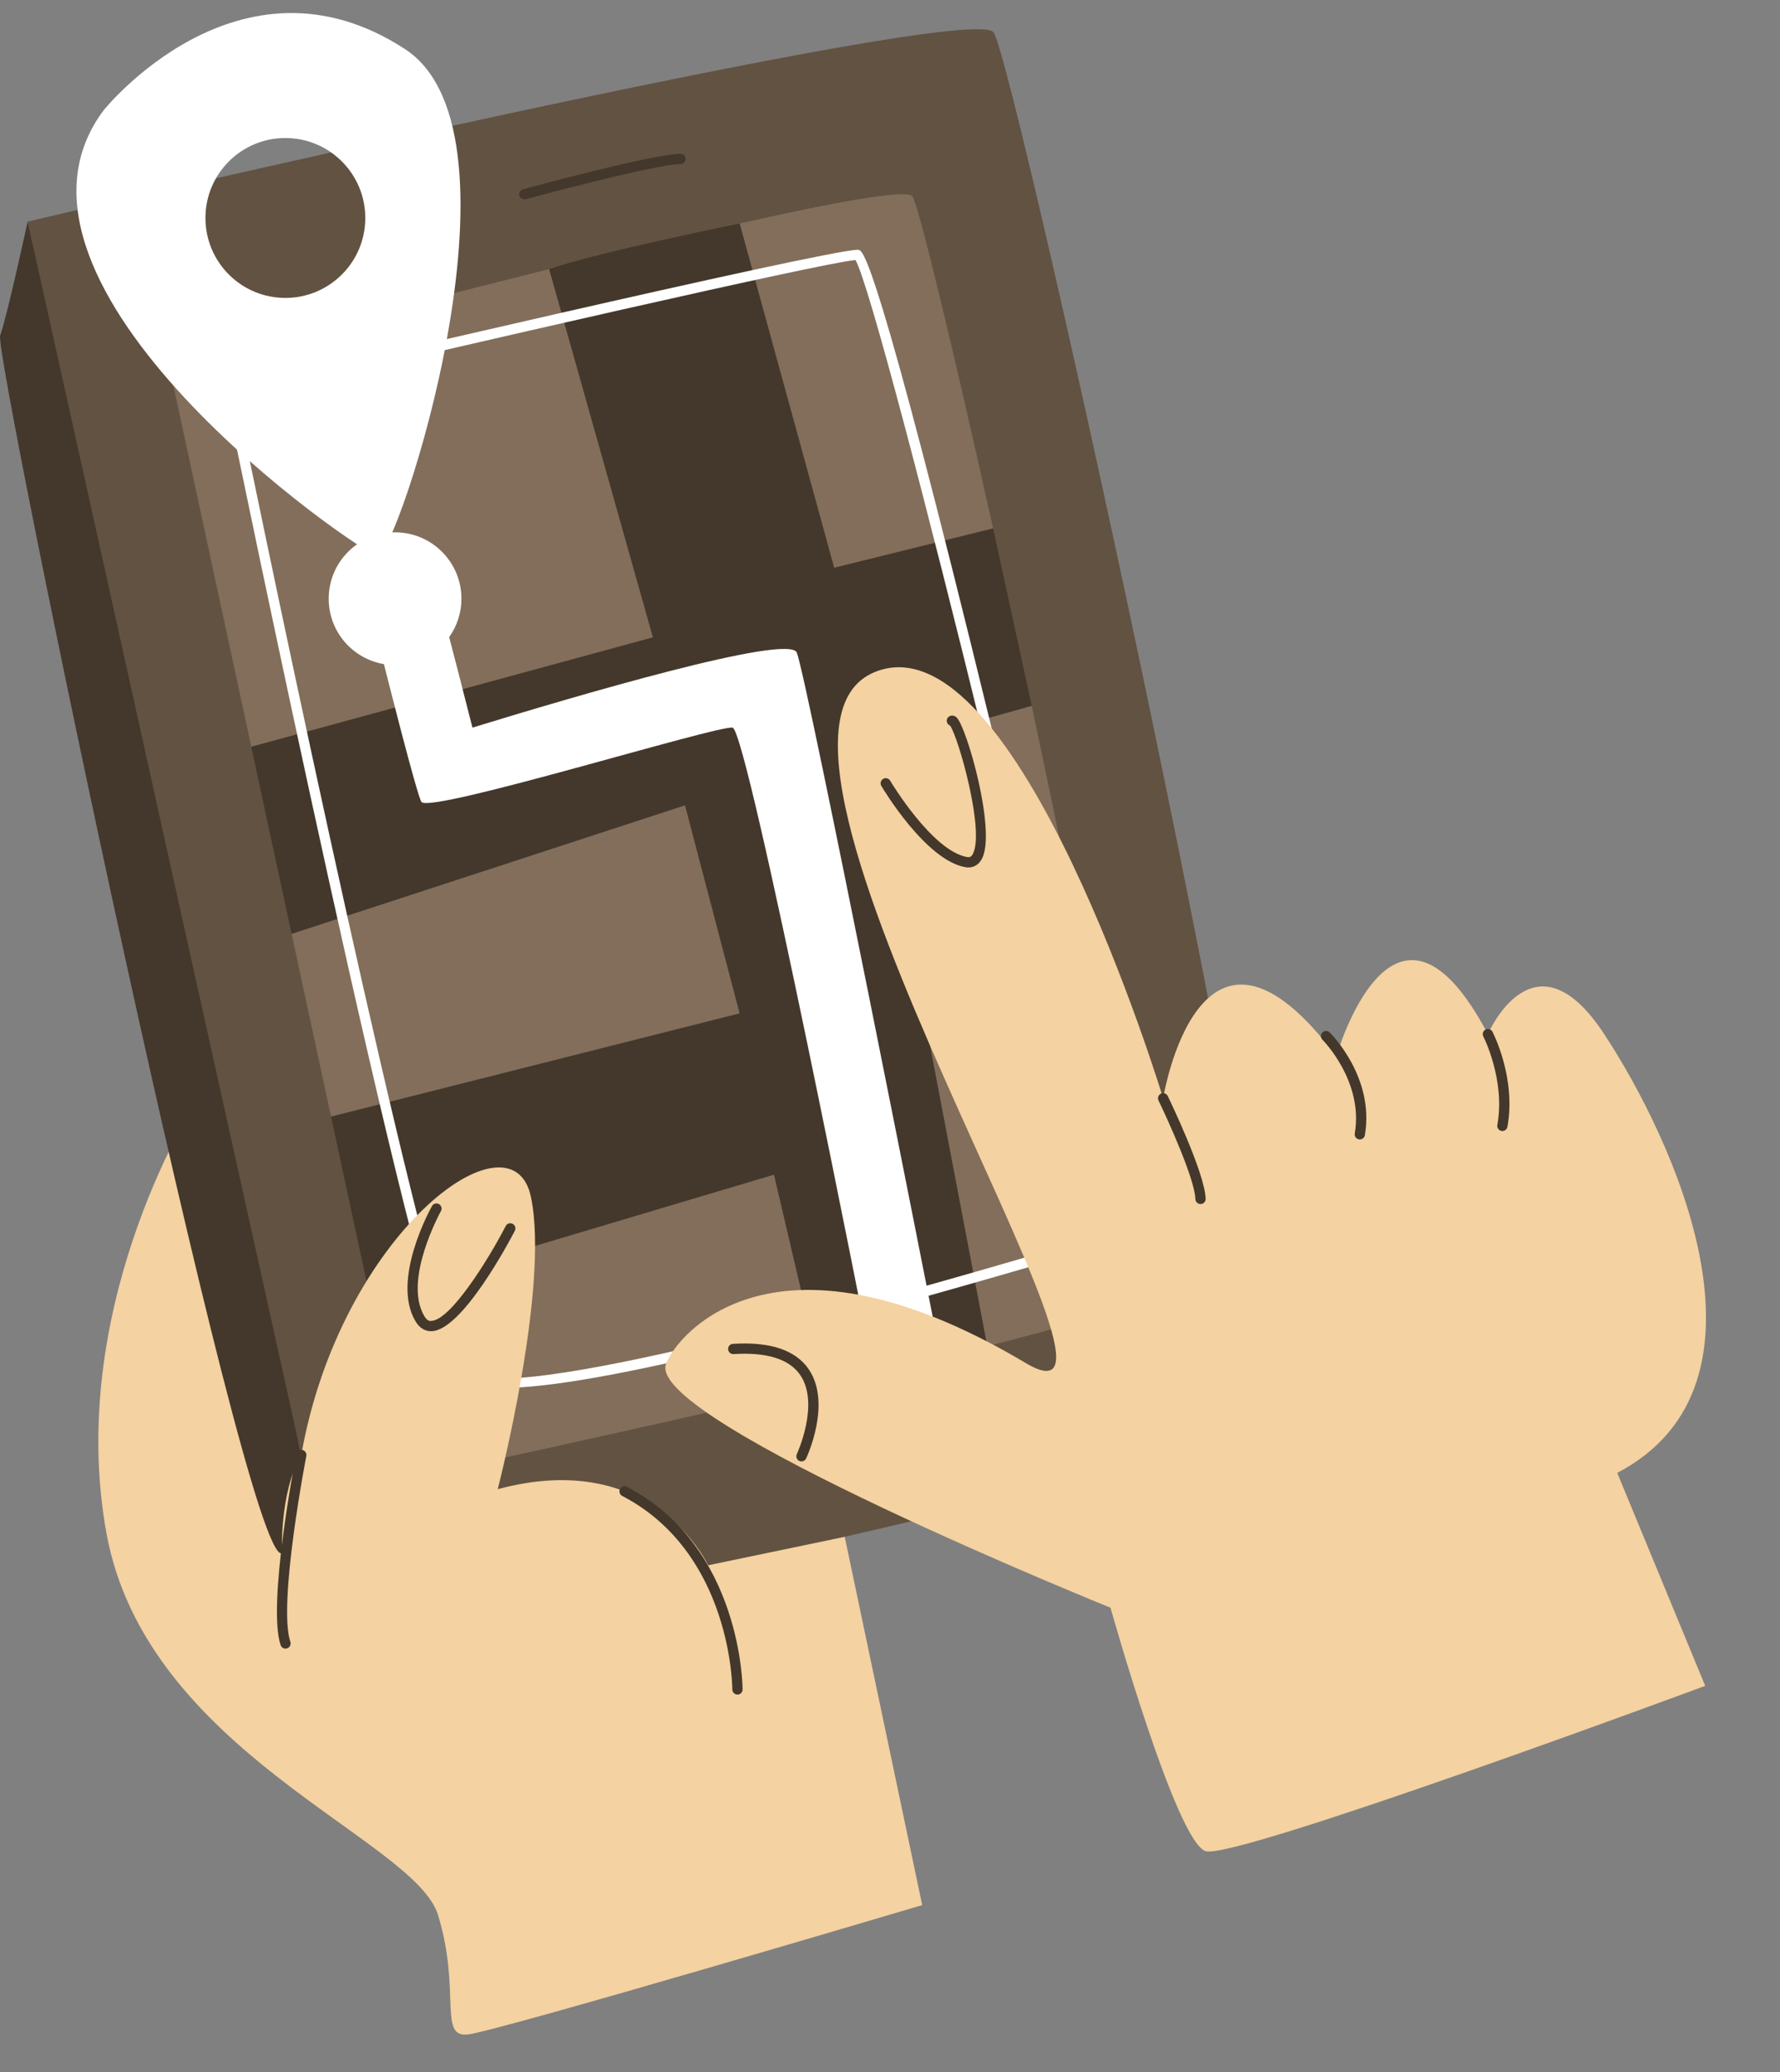
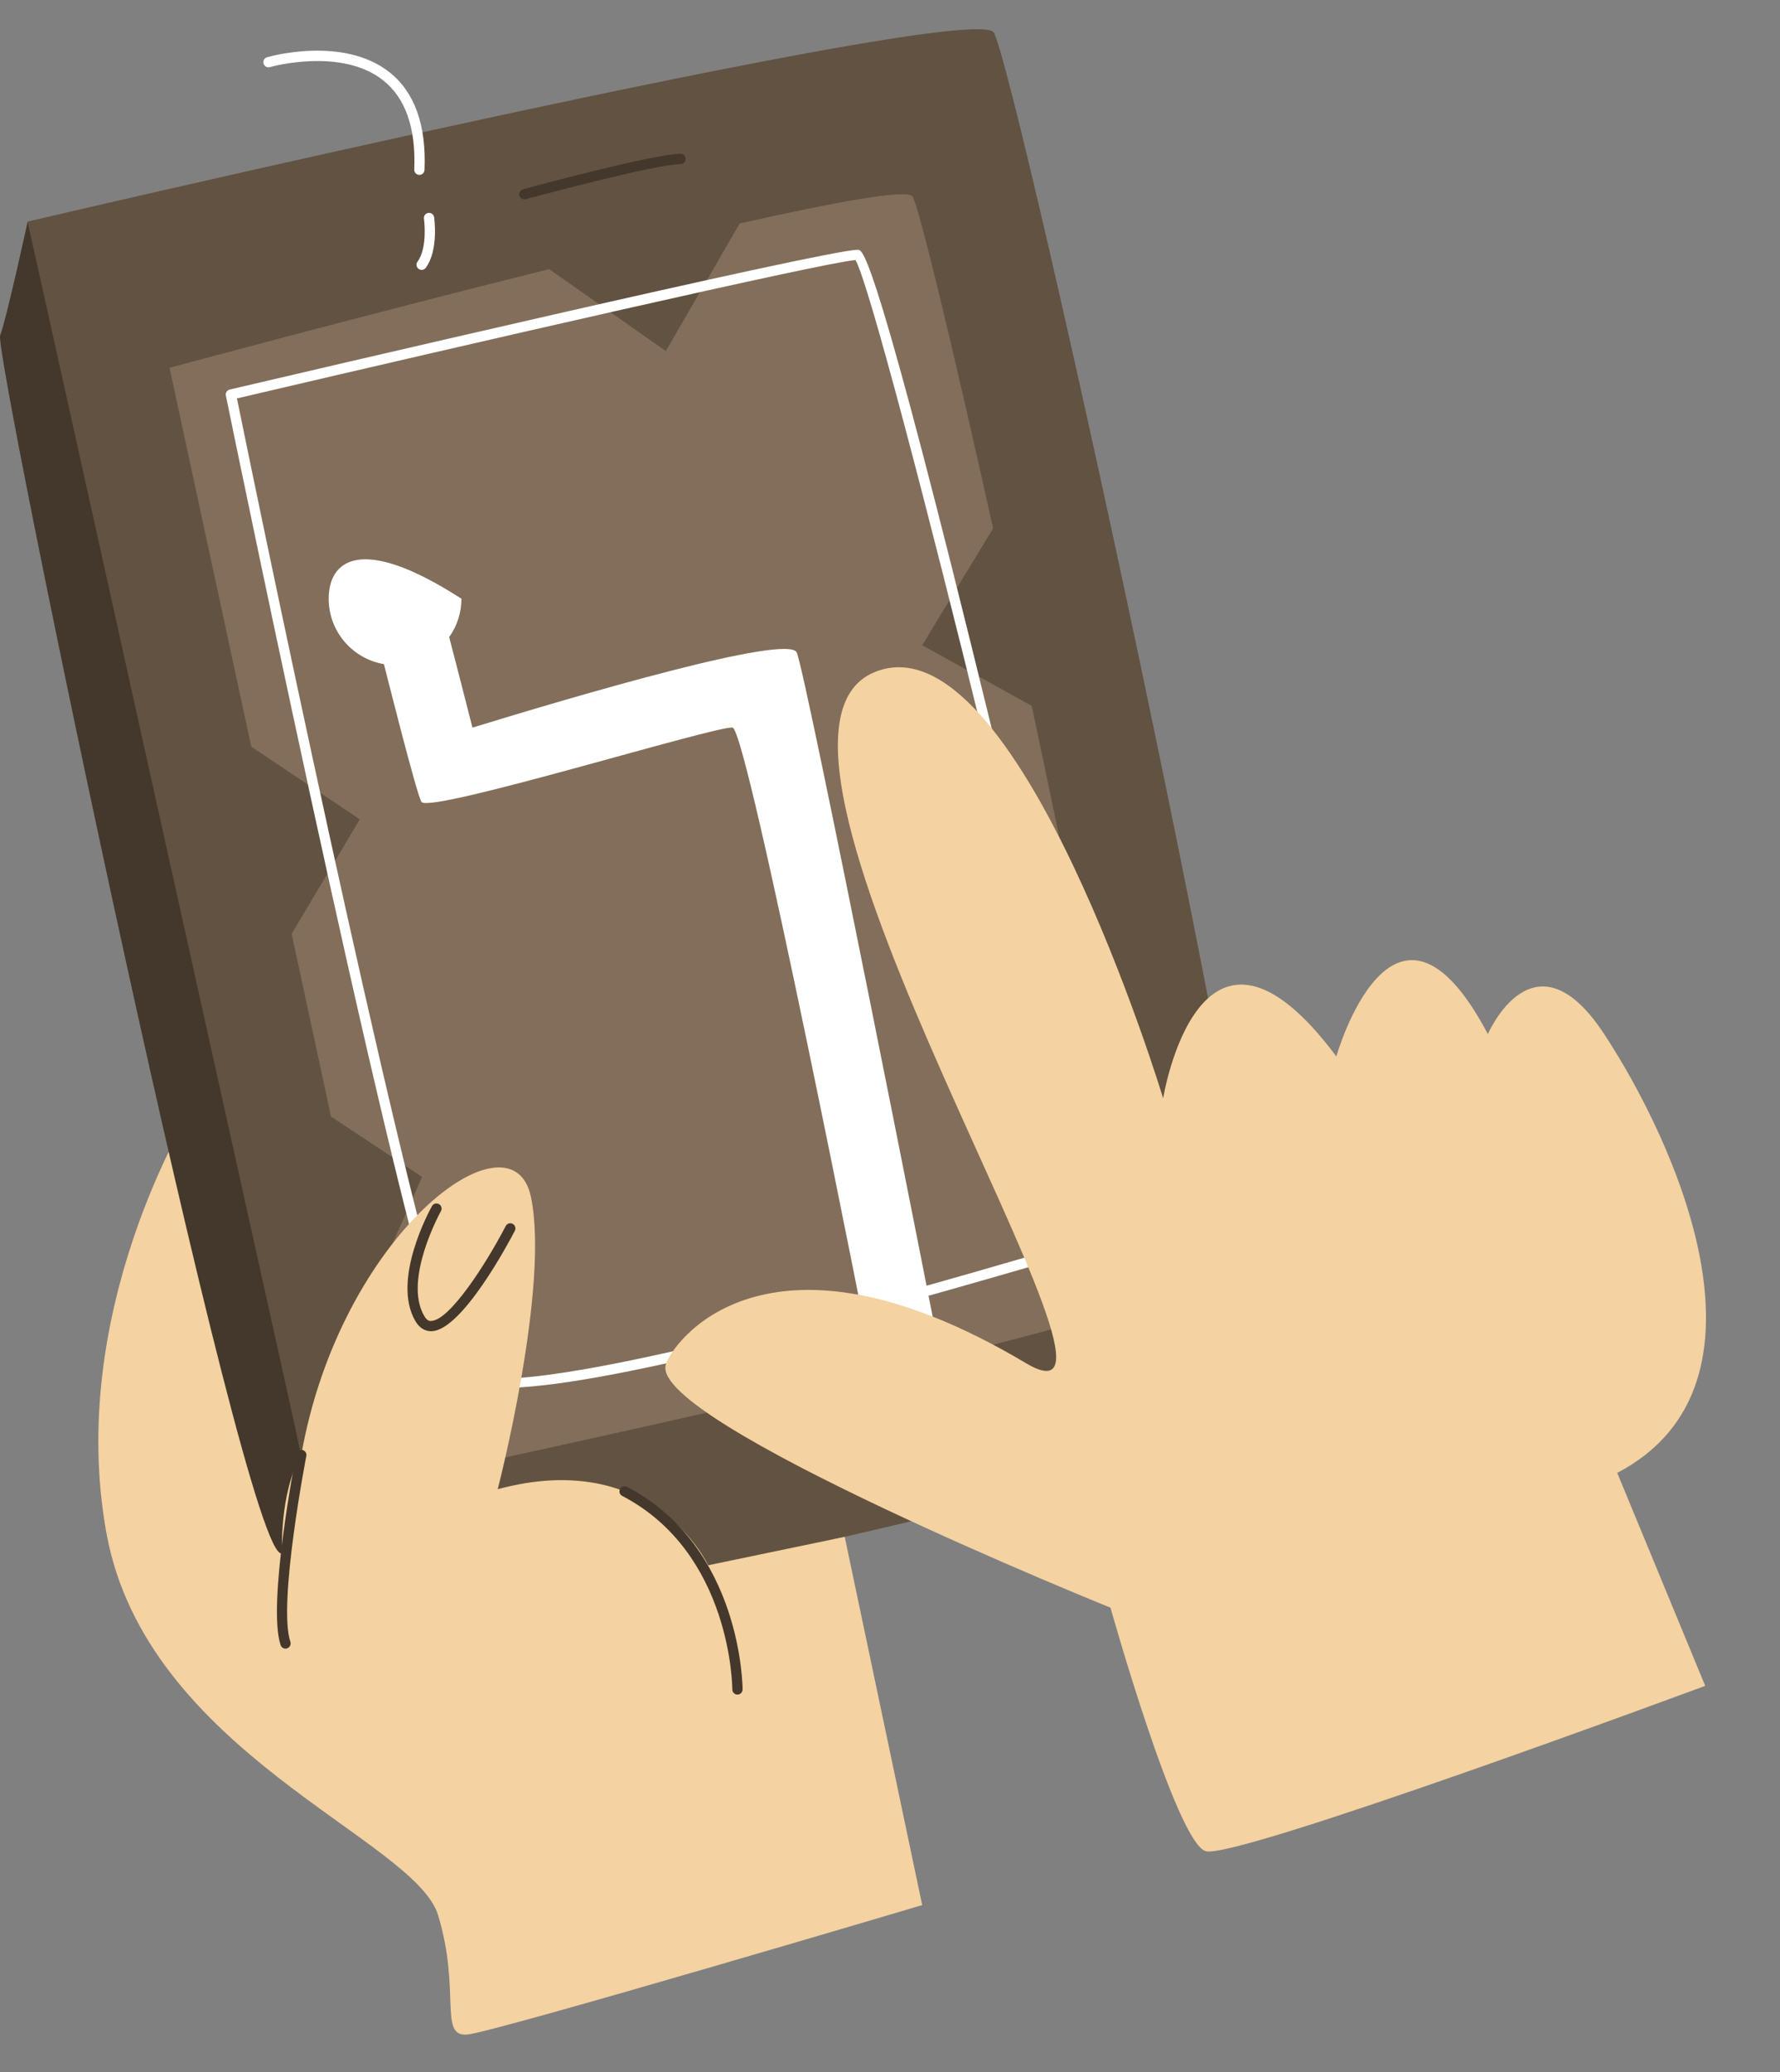
<svg xmlns="http://www.w3.org/2000/svg" width="55" height="64" viewBox="0 0 55 64" fill="none">
  <rect x="0" y="0" width="55" height="64" fill="#808080" stroke="none" />
  <path d="M0.854 6.844C0.854 6.844 30.015 0.009 30.701 1.001C31.387 1.992 40.335 42.776 39.182 43.921C38.03 45.066 10.375 50.966 10.375 50.966L0.854 6.844Z" fill="#625241" />
  <path d="M5.238 11.36C5.238 11.36 11.145 9.763 16.968 8.312L20.573 10.842L22.855 6.903C25.833 6.233 28.032 5.832 28.195 6.067C28.387 6.345 29.45 10.756 30.686 16.32L28.496 19.929L31.879 21.802C33.738 30.526 35.504 39.715 35.033 40.183C34.787 40.427 32.987 40.95 30.506 41.581L27.321 41.052L25.444 42.805C19.361 44.225 12.639 45.66 12.639 45.66L11.419 40.007L13.041 36.352L10.228 34.488L9.011 28.845L11.116 25.307L7.764 23.064L5.238 11.36Z" fill="#826E5A" />
-   <path d="M16.968 8.312L20.174 19.686L7.763 23.064L9.011 28.845L21.166 24.874L22.853 31.3L10.228 34.488L11.419 40.007L23.915 36.282L25.444 42.805C25.444 42.805 30.002 41.709 30.506 41.58L26.999 23.172L31.879 21.801C31.879 21.801 30.752 16.615 30.686 16.32L25.775 17.536L22.855 6.903C22.855 6.904 18.456 7.795 16.968 8.312Z" fill="#43382B" />
  <path d="M16.201 6.158C16.162 6.158 16.125 6.144 16.096 6.119C16.067 6.094 16.048 6.059 16.043 6.021C16.038 5.982 16.047 5.944 16.068 5.912C16.09 5.88 16.122 5.856 16.159 5.847C16.324 5.802 20.204 4.751 21.028 4.751C21.07 4.751 21.11 4.768 21.14 4.797C21.169 4.827 21.186 4.867 21.186 4.909C21.186 4.951 21.169 4.992 21.14 5.021C21.11 5.051 21.07 5.068 21.028 5.068C20.246 5.068 16.282 6.142 16.242 6.153C16.229 6.156 16.215 6.158 16.201 6.158Z" fill="#43382B" />
  <path d="M15.508 42.871C14.78 42.871 14.291 42.758 14.102 42.505C12.84 40.815 7.218 13.385 6.979 12.218C6.971 12.178 6.978 12.136 7.001 12.101C7.023 12.066 7.058 12.042 7.098 12.032C9 11.586 25.532 7.715 26.497 7.715C26.508 7.715 26.517 7.716 26.523 7.717C26.668 7.738 27.053 7.794 30.637 22.477C32.402 29.707 34.172 37.464 34.139 38.298C34.131 38.489 34.017 38.517 33.969 38.52C33.874 38.532 33.105 38.755 32.131 39.038C25.404 40.992 18.474 42.871 15.508 42.871ZM7.321 12.306C9.348 22.208 13.385 41.015 14.357 42.316C15.313 43.594 27.905 39.936 32.043 38.733C33.09 38.429 33.603 38.281 33.825 38.227C33.81 36.271 27.228 9.37 26.433 8.032C25.494 8.101 14.636 10.591 7.321 12.306Z" fill="white" />
  <path d="M21.881 48.347C21.881 48.347 20.195 44.697 15.379 45.997C15.379 45.997 16.994 39.754 16.404 36.964C15.814 34.174 10.514 38.106 9.309 44.94C9.309 44.94 6.567 33.286 6.157 33.871C5.748 34.456 2.059 40.572 3.288 47.351C4.518 54.13 12.818 56.794 13.535 59.15C14.252 61.507 13.535 62.942 14.457 62.839C15.379 62.737 28.495 58.843 28.495 58.843L26.101 47.468L21.881 48.347Z" fill="#F4D2A1" />
  <path d="M13.32 41.117C13.179 41.117 12.986 41.061 12.838 40.81C12.082 39.535 13.296 37.345 13.348 37.252C13.358 37.234 13.372 37.218 13.388 37.205C13.404 37.192 13.423 37.183 13.443 37.177C13.463 37.172 13.484 37.17 13.505 37.172C13.526 37.175 13.546 37.182 13.564 37.192C13.64 37.235 13.667 37.331 13.624 37.408C13.613 37.429 12.448 39.531 13.11 40.649C13.191 40.786 13.27 40.812 13.326 40.799C13.902 40.783 15.043 38.994 15.626 37.869C15.667 37.791 15.762 37.76 15.84 37.801C15.918 37.842 15.948 37.937 15.908 38.015C15.745 38.33 14.284 41.09 13.335 41.117C13.33 41.117 13.325 41.117 13.32 41.117ZM8.822 50.921C8.755 50.921 8.694 50.879 8.671 50.813C8.253 49.572 9.117 45.099 9.154 44.909C9.162 44.868 9.186 44.832 9.221 44.808C9.256 44.785 9.298 44.776 9.339 44.784C9.425 44.8 9.481 44.884 9.465 44.97C9.456 45.015 8.58 49.55 8.972 50.712C8.98 50.735 8.982 50.761 8.978 50.786C8.975 50.81 8.965 50.834 8.95 50.855C8.936 50.875 8.916 50.892 8.894 50.903C8.872 50.915 8.847 50.921 8.822 50.921ZM22.787 52.341H22.786C22.765 52.34 22.744 52.336 22.725 52.328C22.706 52.32 22.689 52.308 22.674 52.294C22.659 52.279 22.648 52.261 22.64 52.242C22.632 52.223 22.628 52.202 22.628 52.181C22.628 52.139 22.609 47.966 19.225 46.204C19.207 46.194 19.19 46.181 19.177 46.165C19.163 46.149 19.153 46.131 19.147 46.111C19.141 46.091 19.139 46.07 19.14 46.05C19.142 46.029 19.148 46.009 19.158 45.99C19.167 45.972 19.18 45.955 19.196 45.942C19.212 45.928 19.231 45.918 19.251 45.912C19.27 45.906 19.291 45.904 19.312 45.905C19.333 45.907 19.353 45.913 19.372 45.923C22.93 47.775 22.946 52.139 22.945 52.183C22.945 52.225 22.928 52.265 22.898 52.295C22.869 52.324 22.828 52.341 22.787 52.341Z" fill="#43382B" />
  <path d="M0.854 6.844C0.854 6.844 0.209 9.819 0.004 10.365C-0.201 10.911 7.599 48.506 8.714 47.974C8.714 47.974 8.625 46.114 9.309 44.94L0.854 6.844Z" fill="#43382B" />
-   <path d="M24.621 20.158C24.38 19.552 17.748 21.507 14.598 22.474C14.361 21.541 14.122 20.609 13.879 19.678C14.126 19.332 14.258 18.918 14.258 18.493C14.258 17.36 13.34 16.442 12.207 16.442C11.075 16.442 10.156 17.36 10.156 18.493C10.156 19.508 10.895 20.349 11.863 20.513C11.863 20.513 12.903 24.659 13.027 24.775C13.387 25.109 22.17 22.396 22.636 22.474C23.102 22.553 26.891 41.866 26.891 41.866L28.876 40.958C28.876 40.958 24.937 20.953 24.621 20.158Z" fill="white" />
-   <path d="M12.511 1.514C7.389 -1.818 3.203 3.405 3.203 3.405C-0.864 8.827 11.11 17.074 11.671 17.174C12.233 17.274 16.573 4.156 12.511 1.514ZM8.817 9.202C7.453 9.202 6.348 8.097 6.348 6.733C6.348 5.369 7.453 4.263 8.817 4.263C10.181 4.263 11.287 5.369 11.287 6.733C11.287 8.097 10.181 9.202 8.817 9.202Z" fill="white" />
+   <path d="M24.621 20.158C24.38 19.552 17.748 21.507 14.598 22.474C14.361 21.541 14.122 20.609 13.879 19.678C14.126 19.332 14.258 18.918 14.258 18.493C11.075 16.442 10.156 17.36 10.156 18.493C10.156 19.508 10.895 20.349 11.863 20.513C11.863 20.513 12.903 24.659 13.027 24.775C13.387 25.109 22.17 22.396 22.636 22.474C23.102 22.553 26.891 41.866 26.891 41.866L28.876 40.958C28.876 40.958 24.937 20.953 24.621 20.158Z" fill="white" />
  <path d="M12.959 5.402H12.952C12.91 5.4 12.87 5.382 12.842 5.351C12.813 5.32 12.799 5.279 12.8 5.237C12.854 3.952 12.528 3.023 11.831 2.475C10.534 1.455 8.361 2.066 8.339 2.073C8.319 2.078 8.299 2.08 8.278 2.078C8.257 2.076 8.237 2.069 8.219 2.059C8.201 2.049 8.184 2.035 8.171 2.019C8.159 2.003 8.149 1.984 8.143 1.964C8.137 1.944 8.136 1.923 8.138 1.902C8.14 1.882 8.147 1.862 8.157 1.843C8.167 1.825 8.18 1.809 8.197 1.796C8.213 1.783 8.232 1.774 8.252 1.768C8.347 1.74 10.604 1.108 12.028 2.226C12.809 2.84 13.176 3.858 13.117 5.25C13.115 5.291 13.098 5.33 13.069 5.358C13.039 5.386 13 5.402 12.959 5.402ZM13.027 8.336C12.998 8.336 12.969 8.328 12.944 8.312C12.919 8.297 12.899 8.275 12.886 8.249C12.873 8.223 12.867 8.193 12.869 8.164C12.872 8.135 12.882 8.107 12.9 8.083C13.223 7.645 13.101 6.764 13.1 6.755C13.094 6.714 13.105 6.671 13.13 6.638C13.155 6.604 13.193 6.582 13.235 6.576C13.276 6.57 13.318 6.581 13.352 6.606C13.386 6.631 13.408 6.669 13.414 6.71C13.42 6.751 13.556 7.728 13.155 8.272C13.14 8.292 13.121 8.308 13.099 8.319C13.077 8.33 13.052 8.336 13.027 8.336Z" fill="white" />
  <path d="M49.553 31.918C47.391 28.646 45.974 31.94 45.974 31.94C43.059 26.425 41.291 32.629 41.291 32.629C37.063 26.971 35.94 33.923 35.94 33.923C35.94 33.923 31.419 18.985 27.035 20.755C21.822 22.86 36.357 44.875 31.699 42.103C23.645 37.311 20.718 41.525 20.567 42.171C20.152 43.944 34.313 49.657 34.313 49.657C34.313 49.657 36.342 56.896 37.253 57.177C38.165 57.458 52.689 52.071 52.689 52.071L49.971 45.493C55.211 42.749 51.715 35.191 49.553 31.918Z" fill="#F4D2A1" />
-   <path d="M30.034 26.78C29.963 26.796 29.891 26.797 29.82 26.783C28.597 26.559 27.287 24.368 27.232 24.275C27.221 24.257 27.214 24.238 27.211 24.217C27.209 24.196 27.21 24.175 27.215 24.155C27.22 24.135 27.229 24.116 27.242 24.099C27.254 24.083 27.27 24.069 27.288 24.058C27.305 24.047 27.325 24.04 27.346 24.037C27.367 24.034 27.388 24.035 27.408 24.041C27.428 24.046 27.447 24.055 27.464 24.067C27.48 24.08 27.494 24.096 27.505 24.114C27.517 24.135 28.796 26.273 29.877 26.471C29.964 26.487 30.013 26.462 30.057 26.381C30.436 25.691 29.621 22.788 29.357 22.412C29.329 22.401 29.304 22.383 29.286 22.359C29.268 22.335 29.257 22.307 29.254 22.277C29.251 22.247 29.257 22.217 29.271 22.191C29.285 22.164 29.305 22.142 29.331 22.126C29.388 22.094 29.477 22.084 29.557 22.159C29.868 22.449 30.782 25.646 30.347 26.512C30.274 26.656 30.166 26.748 30.034 26.78ZM24.802 45.134C24.773 45.141 24.742 45.14 24.714 45.13C24.686 45.121 24.661 45.104 24.642 45.081C24.623 45.057 24.611 45.029 24.608 45C24.604 44.97 24.609 44.94 24.621 44.913C24.628 44.898 25.335 43.365 24.728 42.473C24.391 41.978 23.698 41.759 22.666 41.824C22.646 41.825 22.625 41.822 22.605 41.816C22.585 41.809 22.567 41.798 22.552 41.784C22.536 41.771 22.523 41.754 22.514 41.735C22.505 41.717 22.5 41.696 22.498 41.675C22.497 41.655 22.5 41.634 22.506 41.614C22.513 41.594 22.523 41.576 22.537 41.56C22.551 41.545 22.568 41.532 22.587 41.523C22.605 41.514 22.626 41.509 22.647 41.508C23.798 41.435 24.587 41.7 24.991 42.296C25.699 43.338 24.941 44.979 24.908 45.048C24.887 45.093 24.847 45.124 24.802 45.134ZM37.132 37.185C37.109 37.191 37.085 37.191 37.062 37.186C37.039 37.181 37.017 37.172 36.998 37.157C36.98 37.143 36.964 37.125 36.954 37.104C36.943 37.083 36.937 37.059 36.936 37.036C36.919 36.431 36.108 34.634 35.797 33.992C35.778 33.954 35.776 33.911 35.79 33.871C35.803 33.831 35.832 33.798 35.87 33.78C35.908 33.762 35.952 33.759 35.991 33.773C36.031 33.787 36.064 33.816 36.082 33.854C36.129 33.95 37.231 36.231 37.253 37.027C37.254 37.063 37.243 37.099 37.221 37.127C37.199 37.156 37.167 37.177 37.132 37.185ZM42.054 35.19C42.029 35.197 42.002 35.196 41.977 35.19C41.951 35.183 41.928 35.17 41.909 35.152C41.889 35.134 41.875 35.112 41.867 35.087C41.858 35.062 41.856 35.035 41.861 35.009C42.137 33.399 40.875 32.127 40.862 32.114C40.847 32.099 40.836 32.082 40.827 32.062C40.819 32.043 40.815 32.023 40.815 32.002C40.815 31.981 40.819 31.96 40.827 31.941C40.835 31.922 40.846 31.904 40.861 31.89C40.876 31.875 40.893 31.863 40.912 31.855C40.931 31.847 40.952 31.843 40.973 31.843C40.993 31.842 41.014 31.846 41.033 31.854C41.053 31.862 41.07 31.873 41.085 31.888C41.142 31.944 42.478 33.287 42.173 35.063C42.162 35.127 42.114 35.176 42.054 35.19ZM46.459 34.93C46.433 34.936 46.407 34.936 46.381 34.929C46.356 34.922 46.332 34.909 46.313 34.891C46.294 34.873 46.279 34.85 46.271 34.825C46.263 34.8 46.261 34.773 46.266 34.747C46.519 33.361 45.84 32.026 45.833 32.013C45.814 31.976 45.81 31.932 45.823 31.892C45.836 31.852 45.864 31.819 45.901 31.799C45.938 31.78 45.982 31.776 46.022 31.789C46.062 31.802 46.096 31.83 46.115 31.867C46.145 31.925 46.85 33.309 46.578 34.804C46.566 34.868 46.518 34.916 46.459 34.93Z" fill="#43382B" />
</svg>